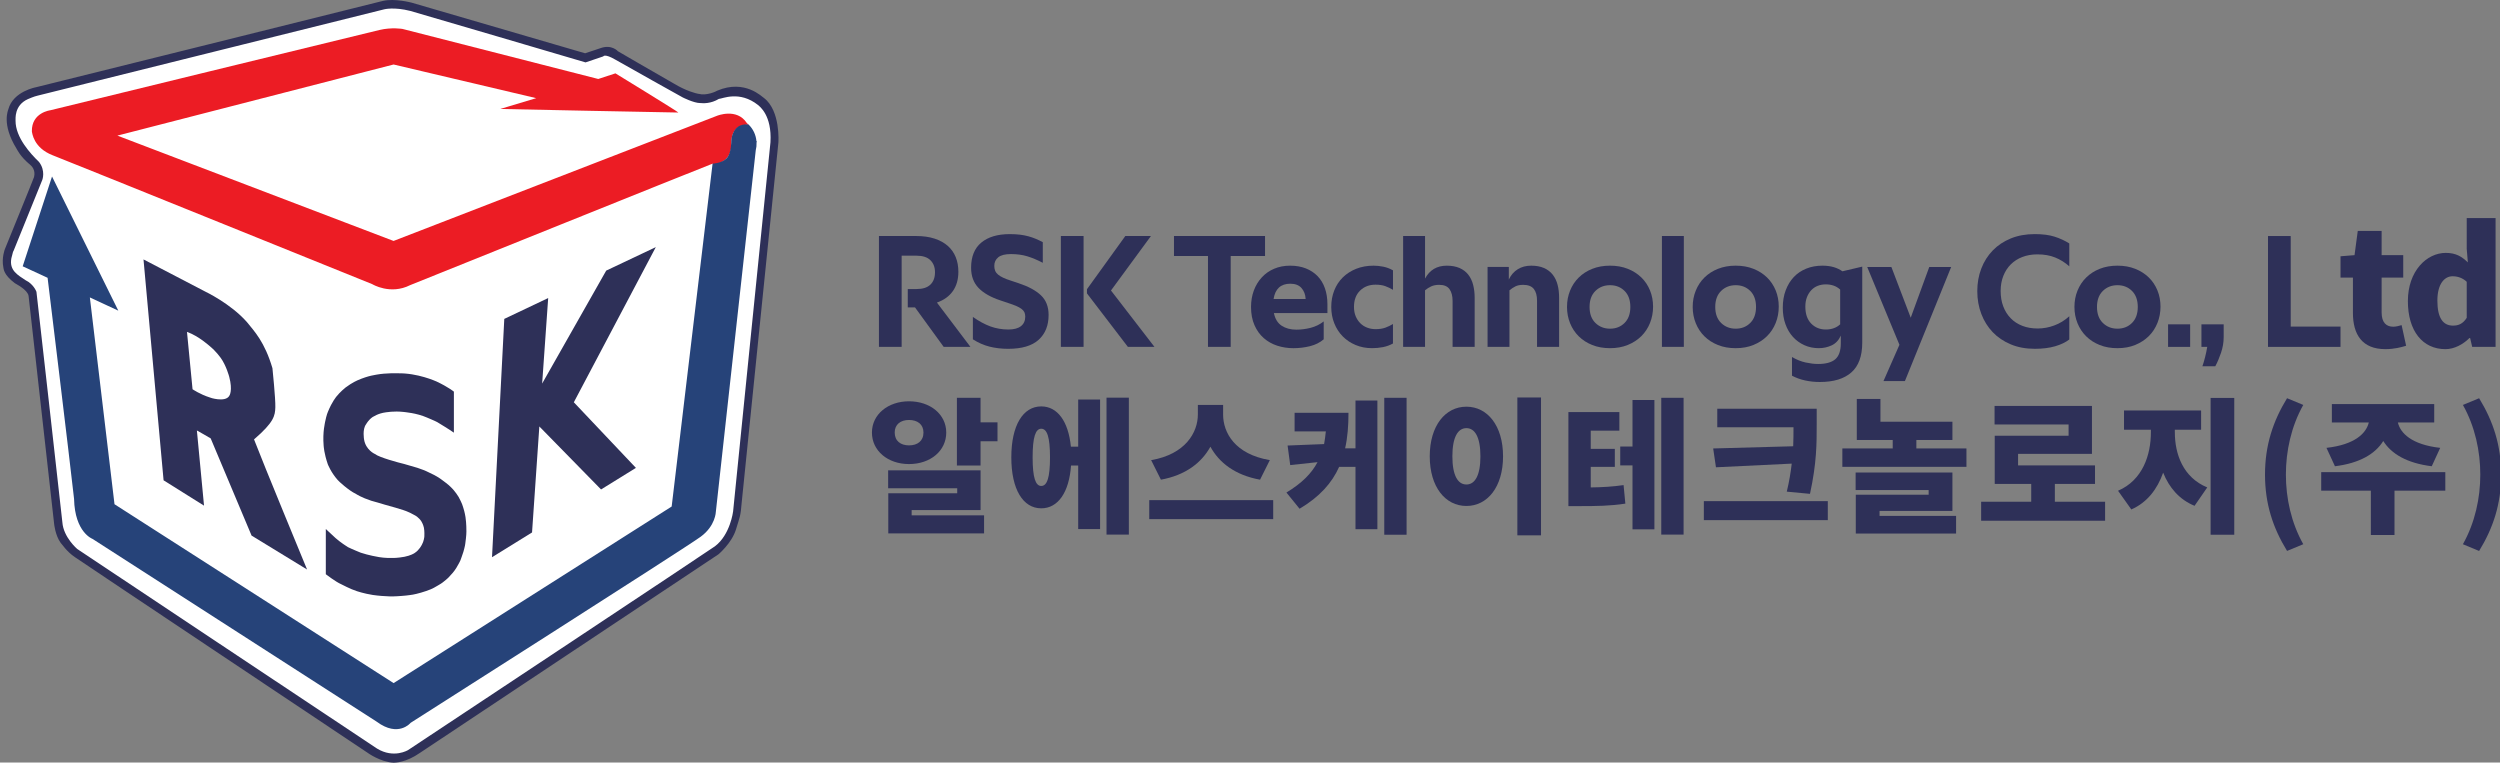
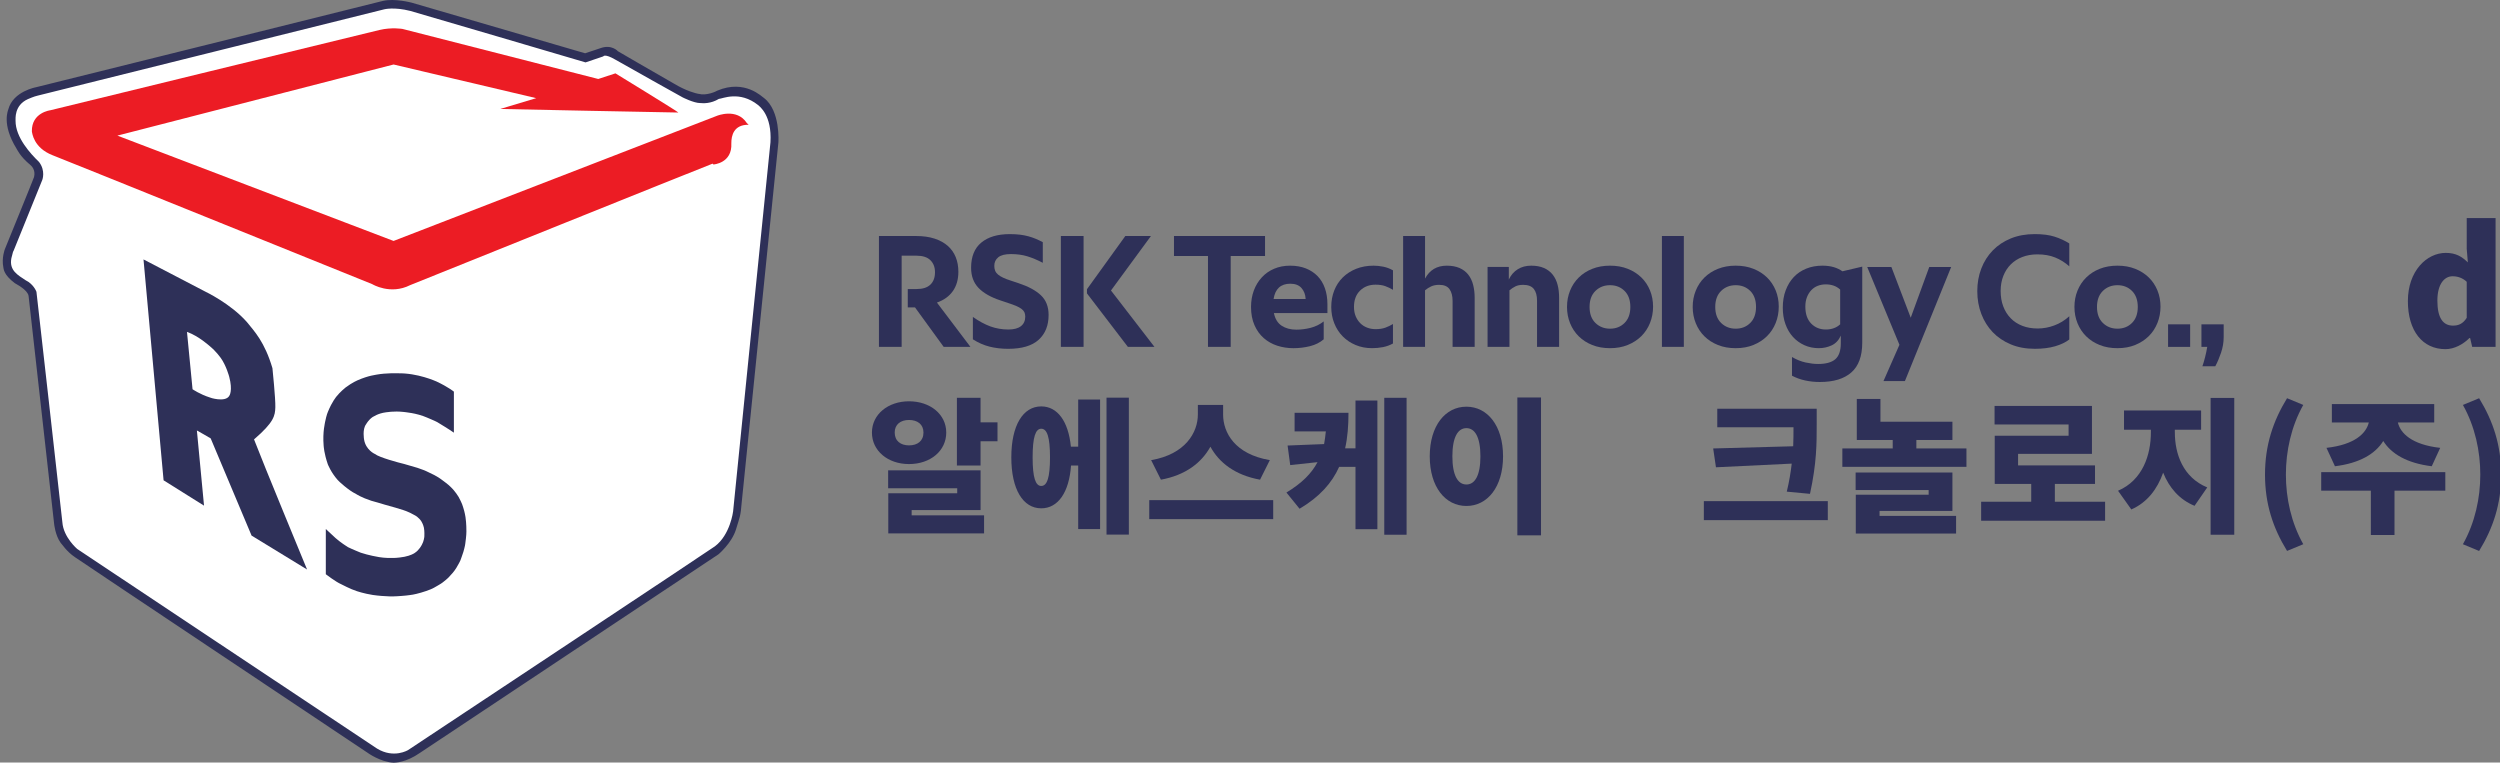
<svg xmlns="http://www.w3.org/2000/svg" version="1.1" baseProfile="tiny" x="0px" y="0px" width="180.28px" height="54.99px" viewBox="0 0 180.28 54.99" xml:space="preserve">
  <rect x="0" y="0" width="180.28" height="54.99" fill="#808080" stroke="none" />
  <g id="Layer_1">
</g>
  <g id="레이어_1">
    <g>
      <path fill="#2E3058" d="M69.11,19.6c0,0.55-0.132,1.013-0.396,1.389c-0.263,0.375-0.647,0.652-1.15,0.83l2.417,3.196h-1.929    l-2.068-2.847h-0.523v-1.325h0.639c0.441,0,0.772-0.106,0.993-0.319c0.221-0.213,0.332-0.51,0.332-0.889    c0-0.364-0.11-0.654-0.332-0.872c-0.221-0.217-0.552-0.325-0.993-0.325H65.02v6.577h-1.638V17.02h2.696    c0.496,0,0.934,0.063,1.313,0.186c0.38,0.125,0.697,0.299,0.953,0.523c0.255,0.225,0.447,0.496,0.575,0.813    S69.11,19.213,69.11,19.6z" />
      <path fill="#2E3058" d="M72.155,21.668c-0.705-0.232-1.236-0.535-1.592-0.906c-0.356-0.372-0.535-0.855-0.535-1.453    c0-0.805,0.246-1.412,0.738-1.818s1.176-0.609,2.051-0.609c0.271,0,0.515,0.014,0.732,0.04c0.217,0.027,0.418,0.065,0.604,0.116    c0.186,0.051,0.362,0.11,0.528,0.18c0.167,0.07,0.339,0.151,0.517,0.244v1.488c-0.387-0.201-0.757-0.357-1.109-0.465    c-0.353-0.109-0.75-0.163-1.191-0.163c-0.418,0-0.722,0.077-0.912,0.232s-0.285,0.36-0.285,0.616c0,0.139,0.021,0.26,0.064,0.359    c0.042,0.102,0.112,0.192,0.209,0.273c0.097,0.082,0.221,0.156,0.372,0.227c0.151,0.07,0.335,0.14,0.552,0.209l0.558,0.186    c0.705,0.232,1.241,0.523,1.609,0.872c0.368,0.349,0.552,0.821,0.552,1.418c0,0.759-0.24,1.355-0.72,1.79    c-0.48,0.434-1.213,0.65-2.196,0.65c-0.48,0-0.928-0.053-1.342-0.157s-0.815-0.28-1.203-0.528v-1.615    c0.441,0.31,0.864,0.538,1.267,0.686c0.403,0.146,0.836,0.221,1.301,0.221c0.395,0,0.695-0.082,0.901-0.244    c0.205-0.162,0.308-0.391,0.308-0.686c0-0.124-0.021-0.23-0.064-0.32c-0.042-0.088-0.114-0.17-0.215-0.243    s-0.229-0.144-0.383-0.21c-0.155-0.064-0.341-0.133-0.558-0.203L72.155,21.668z" />
      <path fill="#2E3058" d="M78.139,17.02v7.995h-1.638V17.02H78.139z M78.383,20.855l2.766-3.835h1.847l-2.881,3.928l3.137,4.067    h-1.917l-2.952-3.858V20.855z" />
      <path fill="#2E3058" d="M87.11,25.015v-6.554h-2.452V17.02h6.566v1.441h-2.476v6.554H87.11z" />
      <path fill="#2E3058" d="M91.863,22.575c0.085,0.418,0.271,0.723,0.558,0.912s0.64,0.285,1.058,0.285    c0.349,0,0.695-0.045,1.04-0.134s0.656-0.242,0.936-0.459v1.29c-0.271,0.232-0.601,0.396-0.987,0.494    c-0.389,0.096-0.787,0.145-1.197,0.145c-0.411,0-0.801-0.061-1.168-0.18c-0.368-0.12-0.691-0.303-0.971-0.547    s-0.502-0.553-0.668-0.93c-0.166-0.375-0.25-0.814-0.25-1.318c0-0.426,0.068-0.821,0.203-1.186    c0.136-0.363,0.328-0.68,0.576-0.947c0.247-0.268,0.543-0.475,0.889-0.621c0.344-0.147,0.727-0.221,1.145-0.221    c0.426,0,0.806,0.065,1.139,0.197s0.615,0.318,0.848,0.558c0.232,0.24,0.409,0.532,0.529,0.878c0.12,0.344,0.18,0.727,0.18,1.145    v0.639H91.863z M93.049,20.459c-0.689,0-1.093,0.369-1.209,1.104h2.313c-0.016-0.317-0.114-0.581-0.297-0.79    C93.674,20.565,93.404,20.459,93.049,20.459z" />
      <path fill="#2E3058" d="M96,22.133c0-0.426,0.071-0.821,0.215-1.186c0.143-0.363,0.349-0.678,0.615-0.941    c0.268-0.264,0.59-0.471,0.965-0.621c0.376-0.151,0.797-0.227,1.262-0.227c0.225,0,0.459,0.025,0.703,0.075    c0.243,0.05,0.474,0.138,0.691,0.262v1.405c-0.18-0.107-0.365-0.197-0.559-0.267s-0.426-0.104-0.697-0.104    c-0.457,0-0.83,0.143-1.121,0.43s-0.436,0.678-0.436,1.174c0,0.248,0.041,0.471,0.121,0.668c0.082,0.197,0.192,0.366,0.332,0.506    c0.139,0.139,0.304,0.246,0.494,0.319c0.189,0.073,0.393,0.11,0.609,0.11c0.271,0,0.504-0.035,0.697-0.104    s0.379-0.159,0.559-0.267v1.405c-0.226,0.124-0.465,0.212-0.721,0.262s-0.52,0.075-0.791,0.075c-0.426,0-0.818-0.075-1.18-0.227    c-0.359-0.15-0.67-0.357-0.93-0.621s-0.463-0.578-0.609-0.941C96.073,22.955,96,22.559,96,22.133z" />
      <path fill="#2E3058" d="M101.182,25.015V17.02h1.581v3.068c0.333-0.62,0.856-0.93,1.569-0.93c0.355,0,0.662,0.057,0.918,0.168    c0.256,0.113,0.465,0.271,0.627,0.477s0.281,0.451,0.354,0.738s0.11,0.6,0.11,0.941v3.532h-1.592v-3.312    c0-0.356-0.074-0.64-0.221-0.849c-0.147-0.209-0.396-0.313-0.744-0.313c-0.225,0-0.416,0.037-0.575,0.11s-0.308,0.169-0.447,0.284    v4.079H101.182z" />
      <path fill="#2E3058" d="M107.271,25.015v-5.764h1.533v0.906c0.155-0.325,0.37-0.573,0.646-0.743    c0.274-0.171,0.599-0.256,0.97-0.256c0.356,0,0.662,0.057,0.918,0.168c0.256,0.113,0.465,0.271,0.628,0.477    s0.28,0.449,0.354,0.732s0.11,0.591,0.11,0.924v3.556h-1.592v-3.347c0-0.356-0.077-0.633-0.232-0.831    c-0.155-0.197-0.411-0.296-0.767-0.296c-0.225,0-0.411,0.037-0.559,0.11c-0.146,0.073-0.29,0.169-0.43,0.284v4.079H107.271z" />
      <path fill="#2E3058" d="M116.103,25.108c-0.473,0-0.899-0.075-1.278-0.227c-0.38-0.15-0.705-0.359-0.977-0.627    s-0.48-0.583-0.627-0.947c-0.147-0.364-0.221-0.756-0.221-1.174s0.073-0.81,0.221-1.174c0.146-0.363,0.355-0.68,0.627-0.947    s0.597-0.477,0.977-0.627c0.379-0.151,0.806-0.227,1.278-0.227c0.472,0,0.898,0.075,1.278,0.227    c0.379,0.15,0.705,0.357,0.977,0.621c0.271,0.264,0.479,0.576,0.627,0.936c0.146,0.36,0.221,0.75,0.221,1.168    s-0.074,0.812-0.221,1.18c-0.147,0.368-0.356,0.686-0.627,0.953c-0.271,0.268-0.598,0.479-0.977,0.633    C117.001,25.031,116.574,25.108,116.103,25.108z M116.103,23.702c0.419,0,0.767-0.137,1.046-0.412s0.418-0.66,0.418-1.156    s-0.139-0.881-0.418-1.156s-0.627-0.412-1.046-0.412s-0.769,0.137-1.052,0.412s-0.424,0.66-0.424,1.156s0.141,0.881,0.424,1.156    S115.684,23.702,116.103,23.702z" />
      <path fill="#2E3058" d="M119.844,25.015V17.02h1.581v7.995H119.844z" />
      <path fill="#2E3058" d="M125.166,25.108c-0.473,0-0.898-0.075-1.277-0.227c-0.381-0.15-0.705-0.359-0.977-0.627    s-0.48-0.583-0.627-0.947c-0.148-0.364-0.221-0.756-0.221-1.174s0.072-0.81,0.221-1.174c0.146-0.363,0.355-0.68,0.627-0.947    s0.596-0.477,0.977-0.627c0.379-0.151,0.805-0.227,1.277-0.227s0.898,0.075,1.279,0.227c0.379,0.15,0.704,0.357,0.976,0.621    c0.271,0.264,0.479,0.576,0.628,0.936c0.146,0.36,0.221,0.75,0.221,1.168s-0.074,0.812-0.221,1.18    c-0.148,0.368-0.357,0.686-0.628,0.953c-0.271,0.268-0.597,0.479-0.976,0.633C126.064,25.031,125.639,25.108,125.166,25.108z     M125.166,23.702c0.419,0,0.768-0.137,1.047-0.412c0.278-0.275,0.418-0.66,0.418-1.156s-0.14-0.881-0.418-1.156    c-0.279-0.275-0.628-0.412-1.047-0.412c-0.418,0-0.769,0.137-1.051,0.412c-0.283,0.275-0.425,0.66-0.425,1.156    s0.142,0.881,0.425,1.156C124.397,23.565,124.748,23.702,125.166,23.702z" />
      <path fill="#2E3058" d="M131.104,26.247c0.565,0,0.979-0.114,1.243-0.342c0.264-0.229,0.396-0.611,0.396-1.146v-0.558    c-0.147,0.333-0.366,0.568-0.657,0.703c-0.29,0.135-0.598,0.203-0.924,0.203c-0.379,0-0.728-0.071-1.045-0.215    c-0.318-0.143-0.593-0.343-0.825-0.599c-0.232-0.255-0.413-0.562-0.54-0.918c-0.129-0.356-0.192-0.751-0.192-1.185    c0-0.465,0.069-0.884,0.21-1.256c0.139-0.371,0.332-0.689,0.58-0.953c0.248-0.263,0.549-0.467,0.9-0.609    c0.354-0.144,0.742-0.215,1.168-0.215c0.303,0,0.572,0.035,0.809,0.104s0.447,0.171,0.633,0.302l1.43-0.337v5.485    c0,0.968-0.262,1.683-0.785,2.144c-0.522,0.461-1.279,0.691-2.271,0.691c-0.364,0-0.717-0.036-1.058-0.11    s-0.658-0.188-0.952-0.343v-1.349c0.332,0.194,0.662,0.326,0.987,0.396S130.834,26.247,131.104,26.247z M130.187,22.11    c0,0.527,0.14,0.934,0.419,1.221c0.278,0.286,0.631,0.43,1.057,0.43c0.418,0,0.764-0.124,1.035-0.372v-2.51    c-0.148-0.132-0.307-0.227-0.477-0.284c-0.171-0.059-0.357-0.088-0.559-0.088c-0.209,0-0.402,0.035-0.58,0.104    c-0.179,0.069-0.334,0.175-0.465,0.313c-0.133,0.14-0.236,0.309-0.314,0.506S130.187,21.854,130.187,22.11z" />
      <path fill="#2E3058" d="M135.822,27.479l1.15-2.615l-2.324-5.612h1.743l1.395,3.66l1.337-3.66h1.58l-3.336,8.228H135.822z" />
      <path fill="#2E3058" d="M142.586,20.995c0-0.589,0.097-1.133,0.291-1.633c0.193-0.5,0.468-0.934,0.824-1.302    s0.791-0.656,1.302-0.866c0.511-0.209,1.089-0.313,1.731-0.313c0.565,0,1.041,0.062,1.43,0.186    c0.387,0.124,0.739,0.287,1.057,0.488v1.65c-0.302-0.271-0.639-0.482-1.011-0.634s-0.802-0.228-1.29-0.228    c-0.395,0-0.755,0.063-1.08,0.187c-0.326,0.124-0.604,0.302-0.837,0.534s-0.413,0.512-0.54,0.837    c-0.129,0.325-0.192,0.687-0.192,1.081c0,0.41,0.062,0.78,0.187,1.109c0.123,0.33,0.302,0.614,0.534,0.854    s0.513,0.424,0.843,0.552c0.329,0.128,0.699,0.191,1.109,0.191c0.402,0,0.802-0.073,1.197-0.221    c0.395-0.146,0.755-0.367,1.08-0.662v1.674c-0.256,0.201-0.592,0.363-1.011,0.488c-0.419,0.123-0.91,0.186-1.476,0.186    c-0.643,0-1.221-0.107-1.731-0.32s-0.945-0.505-1.302-0.877c-0.356-0.371-0.631-0.812-0.824-1.318    C142.683,22.131,142.586,21.583,142.586,20.995z" />
      <path fill="#2E3058" d="M152.695,25.108c-0.473,0-0.898-0.075-1.278-0.227c-0.38-0.15-0.705-0.359-0.976-0.627    c-0.271-0.268-0.48-0.583-0.628-0.947s-0.221-0.756-0.221-1.174s0.073-0.81,0.221-1.174c0.147-0.363,0.356-0.68,0.628-0.947    c0.271-0.268,0.596-0.477,0.976-0.627c0.38-0.151,0.806-0.227,1.278-0.227s0.898,0.075,1.278,0.227    c0.38,0.15,0.704,0.357,0.976,0.621s0.48,0.576,0.628,0.936c0.147,0.36,0.221,0.75,0.221,1.168s-0.073,0.812-0.221,1.18    s-0.356,0.686-0.628,0.953s-0.596,0.479-0.976,0.633C153.594,25.031,153.168,25.108,152.695,25.108z M152.695,23.702    c0.418,0,0.768-0.137,1.046-0.412s0.419-0.66,0.419-1.156s-0.141-0.881-0.419-1.156s-0.628-0.412-1.046-0.412    s-0.77,0.137-1.052,0.412s-0.425,0.66-0.425,1.156s0.143,0.881,0.425,1.156S152.277,23.702,152.695,23.702z" />
      <path fill="#2E3058" d="M156.344,23.388h1.592v1.627h-1.592V23.388z" />
      <path fill="#2E3058" d="M158.75,23.388h1.604v0.93c0,0.372-0.064,0.745-0.191,1.122c-0.129,0.375-0.266,0.698-0.413,0.97h-0.93    c0.069-0.202,0.136-0.425,0.197-0.669c0.062-0.243,0.112-0.485,0.151-0.726h-0.418V23.388z" />
-       <path fill="#2E3058" d="M163.549,17.02h1.639v6.531h3.591v1.464h-5.229V17.02z" />
-       <path fill="#2E3058" d="M169.674,22.562v-2.546h-0.895v-1.535l1.011-0.082l0.233-1.744h1.721v1.744h1.558v1.617h-1.558v2.522    c0,0.732,0.348,1.022,0.836,1.022c0.21,0,0.442-0.068,0.605-0.115l0.325,1.488c-0.349,0.104-0.825,0.244-1.5,0.244    C170.348,25.178,169.674,24.131,169.674,22.562z" />
      <path fill="#2E3058" d="M173.637,21.713c0-2.175,1.359-3.477,2.732-3.477c0.732,0,1.162,0.268,1.592,0.686l-0.081-0.988v-2.209    h2.081v9.29h-1.686l-0.15-0.64h-0.047c-0.465,0.465-1.105,0.803-1.732,0.803C174.694,25.178,173.637,23.864,173.637,21.713z     M177.88,22.922v-2.604c-0.313-0.291-0.675-0.396-1.022-0.396c-0.57,0-1.094,0.535-1.094,1.756c0,1.268,0.419,1.803,1.128,1.803    C177.287,23.481,177.602,23.352,177.88,22.922z" />
    </g>
    <g>
      <path fill="#2E3058" d="M65.551,33.465c-1.516,0-2.674-0.948-2.674-2.274c0-1.306,1.158-2.253,2.674-2.253    c1.537,0,2.685,0.947,2.685,2.253C68.236,32.517,67.088,33.465,65.551,33.465z M65.741,37.16h5.222v1.306h-6.907V35.57h4.97    v-0.358h-4.98v-1.295h6.665v2.864h-4.97V37.16z M65.551,32.117c0.611,0,1.042-0.315,1.042-0.927c0-0.59-0.432-0.905-1.042-0.905    c-0.6,0-1.032,0.315-1.032,0.905C64.52,31.802,64.951,32.117,65.551,32.117z M71.932,30.454v1.368H70.71v1.747h-1.706v-4.885    h1.706v1.77H71.932z" />
      <path fill="#2E3058" d="M77.75,28.812h1.579v9.338H77.75v-4.58h-0.516c-0.137,1.938-0.937,3.086-2.148,3.086    c-1.316,0-2.158-1.369-2.158-3.675s0.842-3.675,2.158-3.675c1.169,0,1.958,1.074,2.138,2.906h0.526V28.812z M75.718,32.98    c0-1.464-0.21-2.063-0.632-2.063c-0.411,0-0.621,0.6-0.621,2.063s0.21,2.063,0.621,2.063    C75.508,35.044,75.718,34.444,75.718,32.98z M81.404,28.675v9.875h-1.611v-9.875H81.404z" />
      <path fill="#2E3058" d="M91.813,36.065v1.369h-8.939v-1.369H91.813z M90.865,34.591c-1.801-0.326-2.959-1.231-3.58-2.379    c-0.632,1.147-1.779,2.053-3.569,2.379l-0.705-1.41c2.484-0.422,3.369-2.012,3.369-3.285V29.2h1.821v0.695    c0,1.306,0.853,2.863,3.369,3.285L90.865,34.591z" />
      <path fill="#2E3058" d="M97.747,28.885h1.579v9.275h-1.579v-4.495h-1.179c-0.517,1.158-1.4,2.158-2.854,3.021l-0.947-1.169    c1.094-0.663,1.811-1.368,2.242-2.19l-1.969,0.211l-0.189-1.41l2.632-0.105c0.053-0.295,0.095-0.601,0.126-0.916h-2.253v-1.338    h3.886c0,0.916-0.064,1.77-0.242,2.559h0.747V28.885z M101.432,28.685v9.876h-1.61v-9.876H101.432z" />
      <path fill="#2E3058" d="M108.388,32.907c0,2.211-1.126,3.579-2.643,3.579s-2.643-1.368-2.643-3.579s1.126-3.58,2.643-3.58    S108.388,30.696,108.388,32.907z M104.734,32.907c0,1.389,0.4,2.031,1.011,2.031s1.011-0.643,1.011-2.031    c0-1.391-0.4-2.033-1.011-2.033S104.734,31.517,104.734,32.907z M111.125,28.663v9.939h-1.705v-9.939H111.125z" />
-       <path fill="#2E3058" d="M114.711,35.149c0.854-0.011,1.559-0.053,2.369-0.168l0.127,1.336c-1.105,0.169-2.054,0.18-3.401,0.18    h-0.705v-6.781h3.675v1.338h-2.064v1.316h1.737v1.295h-1.737V35.149z M117.723,28.843h1.579v9.328h-1.579V33.56h-0.885v-1.358    h0.885V28.843z M121.407,28.685v9.865h-1.61v-9.865H121.407z" />
      <path fill="#2E3058" d="M131.807,36.139v1.369h-8.939v-1.369H131.807z M129.311,32.181c0.021-0.475,0.021-0.938,0.021-1.369    h-5.496v-1.338h7.17v1.106c0,1.432,0,2.8-0.484,5.032l-1.674-0.158c0.179-0.736,0.284-1.4,0.357-2.021l-5.464,0.264l-0.2-1.358    L129.311,32.181z" />
      <path fill="#2E3058" d="M141.805,32.338v1.327h-8.949v-1.327h3.632v-0.61h-2.591v-2.959h1.706v1.643h5.19v1.316h-2.6v0.61H141.805    z M135.539,37.202h5.518v1.273h-7.233v-2.8h5.254v-0.337h-5.265v-1.264h6.98v2.77h-5.254V37.202z" />
      <path fill="#2E3058" d="M151.803,36.181v1.369h-8.939v-1.369h3.611v-1.284h-2.631v-3.475h5.326v-0.811h-5.338v-1.337h7.023v3.453    h-5.328v0.832h5.549v1.337h-2.896v1.284H151.803z" />
      <path fill="#2E3058" d="M156.832,31.169c0,1.559,0.578,3.254,2.337,3.98l-0.916,1.326c-1.105-0.453-1.832-1.316-2.264-2.39    c-0.421,1.189-1.147,2.147-2.295,2.653l-0.958-1.348c1.779-0.769,2.369-2.58,2.369-4.223V30.99h-1.938v-1.39h5.559v1.39h-1.895    V31.169z M161.117,28.695v9.865h-1.706v-9.865H161.117z" />
      <path fill="#2E3058" d="M163.334,34.223c0-2.116,0.579-3.854,1.59-5.507l1.169,0.484c-0.874,1.559-1.253,3.338-1.253,5.022    c0,1.695,0.379,3.464,1.253,5.022l-1.169,0.484C163.913,38.076,163.334,36.35,163.334,34.223z" />
      <path fill="#2E3058" d="M176.336,35.381h-3.664v3.2h-1.706v-3.2h-3.579v-1.337h8.949V35.381z M167.766,32.296    c2.063-0.231,2.874-1.063,3.053-1.832h-2.664v-1.326h7.381v1.326h-2.621c0.179,0.769,0.989,1.601,3.053,1.832l-0.61,1.326    c-1.79-0.221-2.917-0.895-3.495-1.82c-0.58,0.926-1.695,1.6-3.485,1.82L167.766,32.296z" />
      <path fill="#2E3058" d="M177.605,39.245c0.875-1.559,1.254-3.327,1.254-5.022c0-1.685-0.379-3.464-1.254-5.022l1.169-0.484    c1.011,1.653,1.59,3.391,1.59,5.507c0,2.127-0.579,3.854-1.59,5.507L177.605,39.245z" />
    </g>
    <path fill="#FFFFFF" d="M0.833,8.964c0,0-0.402-1.69,1.568-2.288l24.842-6.215c0,0,1.382-0.493,3.837,0.487   c0.004,0,11.097,3.233,11.097,3.233l1.076-0.35c0,0,0.626-0.335,1.131,0.14c0,0,4.672,2.708,4.777,2.718   c0.11,0.015,1.324,0.65,2.169,0.338c0.841-0.315,0.61-0.251,1.638-0.387c0.941-0.004,2.106,0.54,2.484,1.468   c0.375,0.93,0.314,2.138,0.314,2.138l-2.682,26.829c0,0-0.322,1.866-1.604,2.738c-0.202,0.14-21.403,14.246-21.403,14.246   s-0.915,0.646-1.715,0.614c-0.796-0.036-1.552-0.535-2.203-1.026C24.531,52.663,7.175,41.054,7.175,41.054l-1.573-1.101   c0,0-1.263-0.779-1.38-2.192c-0.12-1.411-1.893-16.715-1.893-16.715s-0.078-0.243-0.909-0.738   c-0.826-0.502-1.144-1.249-0.723-2.354c0.417-1.104,2.052-5.053,2.052-5.053s0.287-0.761-0.504-1.36   C1.432,10.833,0.859,9.507,0.833,8.964z" />
    <path fill="#06427A" d="M13.464,15.576" />
    <path fill="#EC1C24" d="M53.853,8.871c-0.72-1.107-2.149-0.521-2.149-0.521L28.38,17.375L8.464,9.779l19.919-5.128l0,0   l10.284,2.427l-2.591,0.779c0,0,12.785,0.269,12.84,0.258c0.055-0.014-4.536-2.825-4.536-2.825l-1.238,0.406L29.028,2.087   c0,0-0.778-0.136-1.668,0.076C26.465,2.373,3.631,7.951,3.631,7.951s-1.359,0.16-1.333,1.519c0.024,0.111,0.109,1.182,1.491,1.723   c1.383,0.539,23.056,9.299,23.056,9.299s1.299,0.795,2.732,0.069c1.313-0.523,20.292-8.172,21.808-8.76   c0.021,0.02,0.044,0.042,0.065,0.06c0,0,1.363-0.087,1.288-1.527c-0.004-0.557,0.171-1.351,1.249-1.338   C53.943,8.95,53.899,8.912,53.853,8.871z" />
-     <path fill="#264379" d="M54.556,10.296l0.016-0.122h-0.024c-0.04-0.442-0.231-0.866-0.568-1.194   c-0.932-0.109-1.216,0.646-1.246,1.184c0,0,0.016,0.878-0.334,1.245c-0.35,0.369-1.015,0.392-1.015,0.392l-2.95,24.725   L28.383,49.26L8.257,36.361L6.48,21.448l2.052,0.955l-4.78-9.675l-2.116,6.476l1.796,0.829c0,0,1.605,13.185,1.909,15.946   c0.054,2.423,1.331,2.882,1.331,2.882s18.487,11.897,20.495,13.183c1.566,1.161,2.443,0.081,2.443,0.081   s19.837-12.623,20.913-13.417c1.083-0.789,1.099-1.809,1.099-1.809L54.5,10.826C54.546,10.655,54.563,10.477,54.556,10.296z" />
    <path fill="none" stroke="#EC1C24" stroke-miterlimit="10" d="M28.392,16.145" />
    <g>
      <path fill="#2E3058" d="M18.319,31.686c1.453-1.253,1.515-1.712,1.536-2.319c0.02-0.611-0.209-2.807-0.209-2.817    c-0.563-1.902-1.301-2.655-1.838-3.322c-1.182-1.342-3.02-2.208-3.02-2.208l-4.44-2.313l1.448,15.929l2.917,1.827l-0.515-5.421    c0,0,0.995,0.561,0.995,0.571c0,0.013,2.949,7.01,2.949,7.01l4.001,2.445C22.143,41.067,18.925,33.281,18.319,31.686z     M16.519,28.568c-0.306,0.459-1.396,0.108-1.402,0.089c-0.689-0.217-1.232-0.588-1.232-0.588l-0.401-4.137    c0.86,0.307,1.623,1.02,1.632,1.019c0.488,0.402,0.772,0.824,0.783,0.832c0.415,0.56,0.633,1.391,0.633,1.396    C16.792,28.167,16.55,28.537,16.519,28.568z" />
    </g>
-     <polygon fill="#2E3058" points="36.365,22.996 39.531,21.493 39.096,27.658 43.715,19.514 47.292,17.82 41.38,29.009 45.857,33.74    43.343,35.296 38.893,30.753 38.367,38.396 35.48,40.182  " />
    <path fill="#2E3058" d="M23.495,38.148v3.261c0,0,0.721,0.555,1.105,0.718c0.009,0.003,0.684,0.363,1.137,0.504   c0.004,0,0.508,0.174,1.148,0.273c0.02,0.003,0.512,0.075,0.925,0.087c0.021,0.004,0.439,0.034,0.84,0.004   c0.002,0,0.602-0.034,0.887-0.081c0.019,0,0.332-0.032,0.821-0.177c0.033-0.01,0.658-0.184,0.983-0.38   c0.019-0.011,0.502-0.281,0.579-0.354c0.026-0.022,0.396-0.294,0.547-0.495c0.022-0.019,0.283-0.295,0.436-0.549   c0.154-0.251,0.294-0.528,0.299-0.551c0.004-0.022,0.177-0.471,0.214-0.614c0.008-0.026,0.126-0.442,0.136-0.59   c0.014-0.074,0.086-0.643,0.081-0.873c0-0.06,0.005-0.564-0.065-1.042c-0.002-0.026-0.059-0.371-0.16-0.676   c-0.024-0.078-0.071-0.289-0.334-0.773c-0.019-0.023-0.226-0.398-0.597-0.746c-0.005-0.004-0.09-0.113-0.654-0.523   c-0.014-0.005-0.252-0.217-0.943-0.526c-0.013,0-0.157-0.097-0.652-0.264c0,0,0.012-0.015-1.086-0.324   c-0.409-0.096-1.787-0.469-2.102-0.716c-0.034-0.016-0.657-0.296-0.784-1.035c0,0-0.142-0.75,0.146-1.116   c0.025-0.039,0.172-0.313,0.468-0.517c0.076-0.023,0.349-0.258,0.97-0.342c0.022,0.008,0.521-0.107,1.277-0.024   c0.041,0.013,0.904,0.065,1.674,0.403c0.059,0.03,0.561,0.231,0.736,0.328c0.168,0.104,0.855,0.514,1.204,0.763   c0-1.563,0-2.959,0-2.959s-0.407-0.333-1.25-0.731c-0.051-0.018-1.358-0.624-2.818-0.592c0,0-0.804-0.032-1.513,0.097   c-0.037,0.02-0.541,0.046-1.378,0.413c0,0-0.355,0.146-0.847,0.51c-0.012,0-0.438,0.366-0.65,0.639   c-0.031,0.045-0.322,0.369-0.629,1.121c0,0-0.09,0.179-0.203,0.728c0.005,0.038-0.189,0.695-0.104,1.717   c0.012,0.081,0.024,0.523,0.299,1.332c0.02,0.045,0.233,0.594,0.716,1.14c0.036,0.06,0.811,0.772,1.301,0.992   c0.03,0.024,0.415,0.273,1.123,0.503c0.063,0.018,0.872,0.242,0.961,0.279c0.172,0.053,1.386,0.369,1.71,0.535   c0.051,0.02,0.182,0.075,0.384,0.191c0,0,0.21,0.084,0.419,0.31c0.018,0.022,0.214,0.19,0.317,0.628   c0.011,0.03,0.048,0.284,0.032,0.622c0,0.053-0.041,0.367-0.174,0.596c-0.026,0.039-0.178,0.381-0.523,0.604   c-0.02,0.021-0.294,0.188-0.731,0.273c-0.071,0.015-0.558,0.1-0.922,0.087c-0.028,0.002-0.515,0.009-0.916-0.062   c-0.035,0-0.811-0.143-1.323-0.319c-0.047-0.021-0.596-0.239-0.929-0.404c-0.024-0.008-0.582-0.376-0.886-0.651   C24.178,38.787,23.495,38.148,23.495,38.148z" />
    <path fill="#2E3058" d="M55.086,7.062c-0.117-0.058-1.359-1.37-3.354-0.528c-0.107,0.069-0.804,0.388-1.355,0.231   c0,0,0,0.003,0,0.006c-0.213-0.042-0.882-0.204-1.766-0.735c-1.564-0.891-4.049-2.339-4.049-2.339s-0.459-0.529-1.283-0.216   c-0.45,0.156-1.086,0.361-1.086,0.361l-12.5-3.648c0,0-1.241-0.331-2.084-0.128C27.494,0.106,2.599,6.29,2.599,6.29   S0.953,6.583,0.603,7.874C0.595,7.943,0.094,8.938,1.192,10.72c0.039,0.048,0.243,0.557,1.005,1.183   c0.059,0.051,0.393,0.345,0.255,0.872c-0.02,0.089-2.102,5.194-2.102,5.194s-0.246,0.624-0.109,1.31   c0.03,0.119,0.01,0.521,0.821,1.137c0.08,0.059,0.92,0.469,0.998,0.918c0.011,0.1,1.842,16.435,1.842,16.435   s0.075,0.831,0.477,1.383c0.079,0.065,0.41,0.613,1.029,1.029c0.156,0.124,21.087,14.094,21.087,14.094s0.91,0.674,1.888,0.724   c0.117-0.011,0.871,0.01,1.906-0.712c1.069-0.717,21.521-14.315,21.521-14.315s0.957-0.801,1.262-1.789   c0.272-0.921,0.331-0.882,0.42-2.005l2.64-25.906C56.132,10.271,56.297,7.981,55.086,7.062z M52.866,36.878   c0,0-0.205,1.685-1.31,2.516c-0.147,0.128-22.124,14.692-22.124,14.692s-1.027,0.638-2.244-0.106   C26.955,53.834,5.572,39.59,5.572,39.59s-0.997-0.84-1.075-1.93c-0.118-1.151-1.869-16.618-1.869-16.618s-0.195-0.55-0.781-0.833   c-0.556-0.371-1.194-0.704-1.028-1.584c0.196-0.802,0.128-0.46,0.128-0.46l2.104-5.194c0,0,0.253-0.656-0.237-1.293   C2.197,11.084,1.117,9.907,1.121,8.71c0.01-0.121-0.116-1.109,0.892-1.563c0.069-0.028,0.44-0.194,0.704-0.251   c0.263-0.059,24.991-6.224,24.991-6.224s0.704-0.186,1.888,0.118C29.713,0.812,42.225,4.5,42.225,4.5l1.278-0.433   c0,0,0.08-0.225,0.874,0.235c0.792,0.46,4.849,2.72,4.849,2.72s0.805,0.411,1.271,0.411l0.001-0.003   c0.208,0.026,0.769,0.051,1.341-0.299c0.235,0,1.477-0.628,2.832,0.448c0.091,0.092,1.003,0.716,0.888,2.682   C55.525,10.515,52.866,36.878,52.866,36.878z" />
  </g>
</svg>